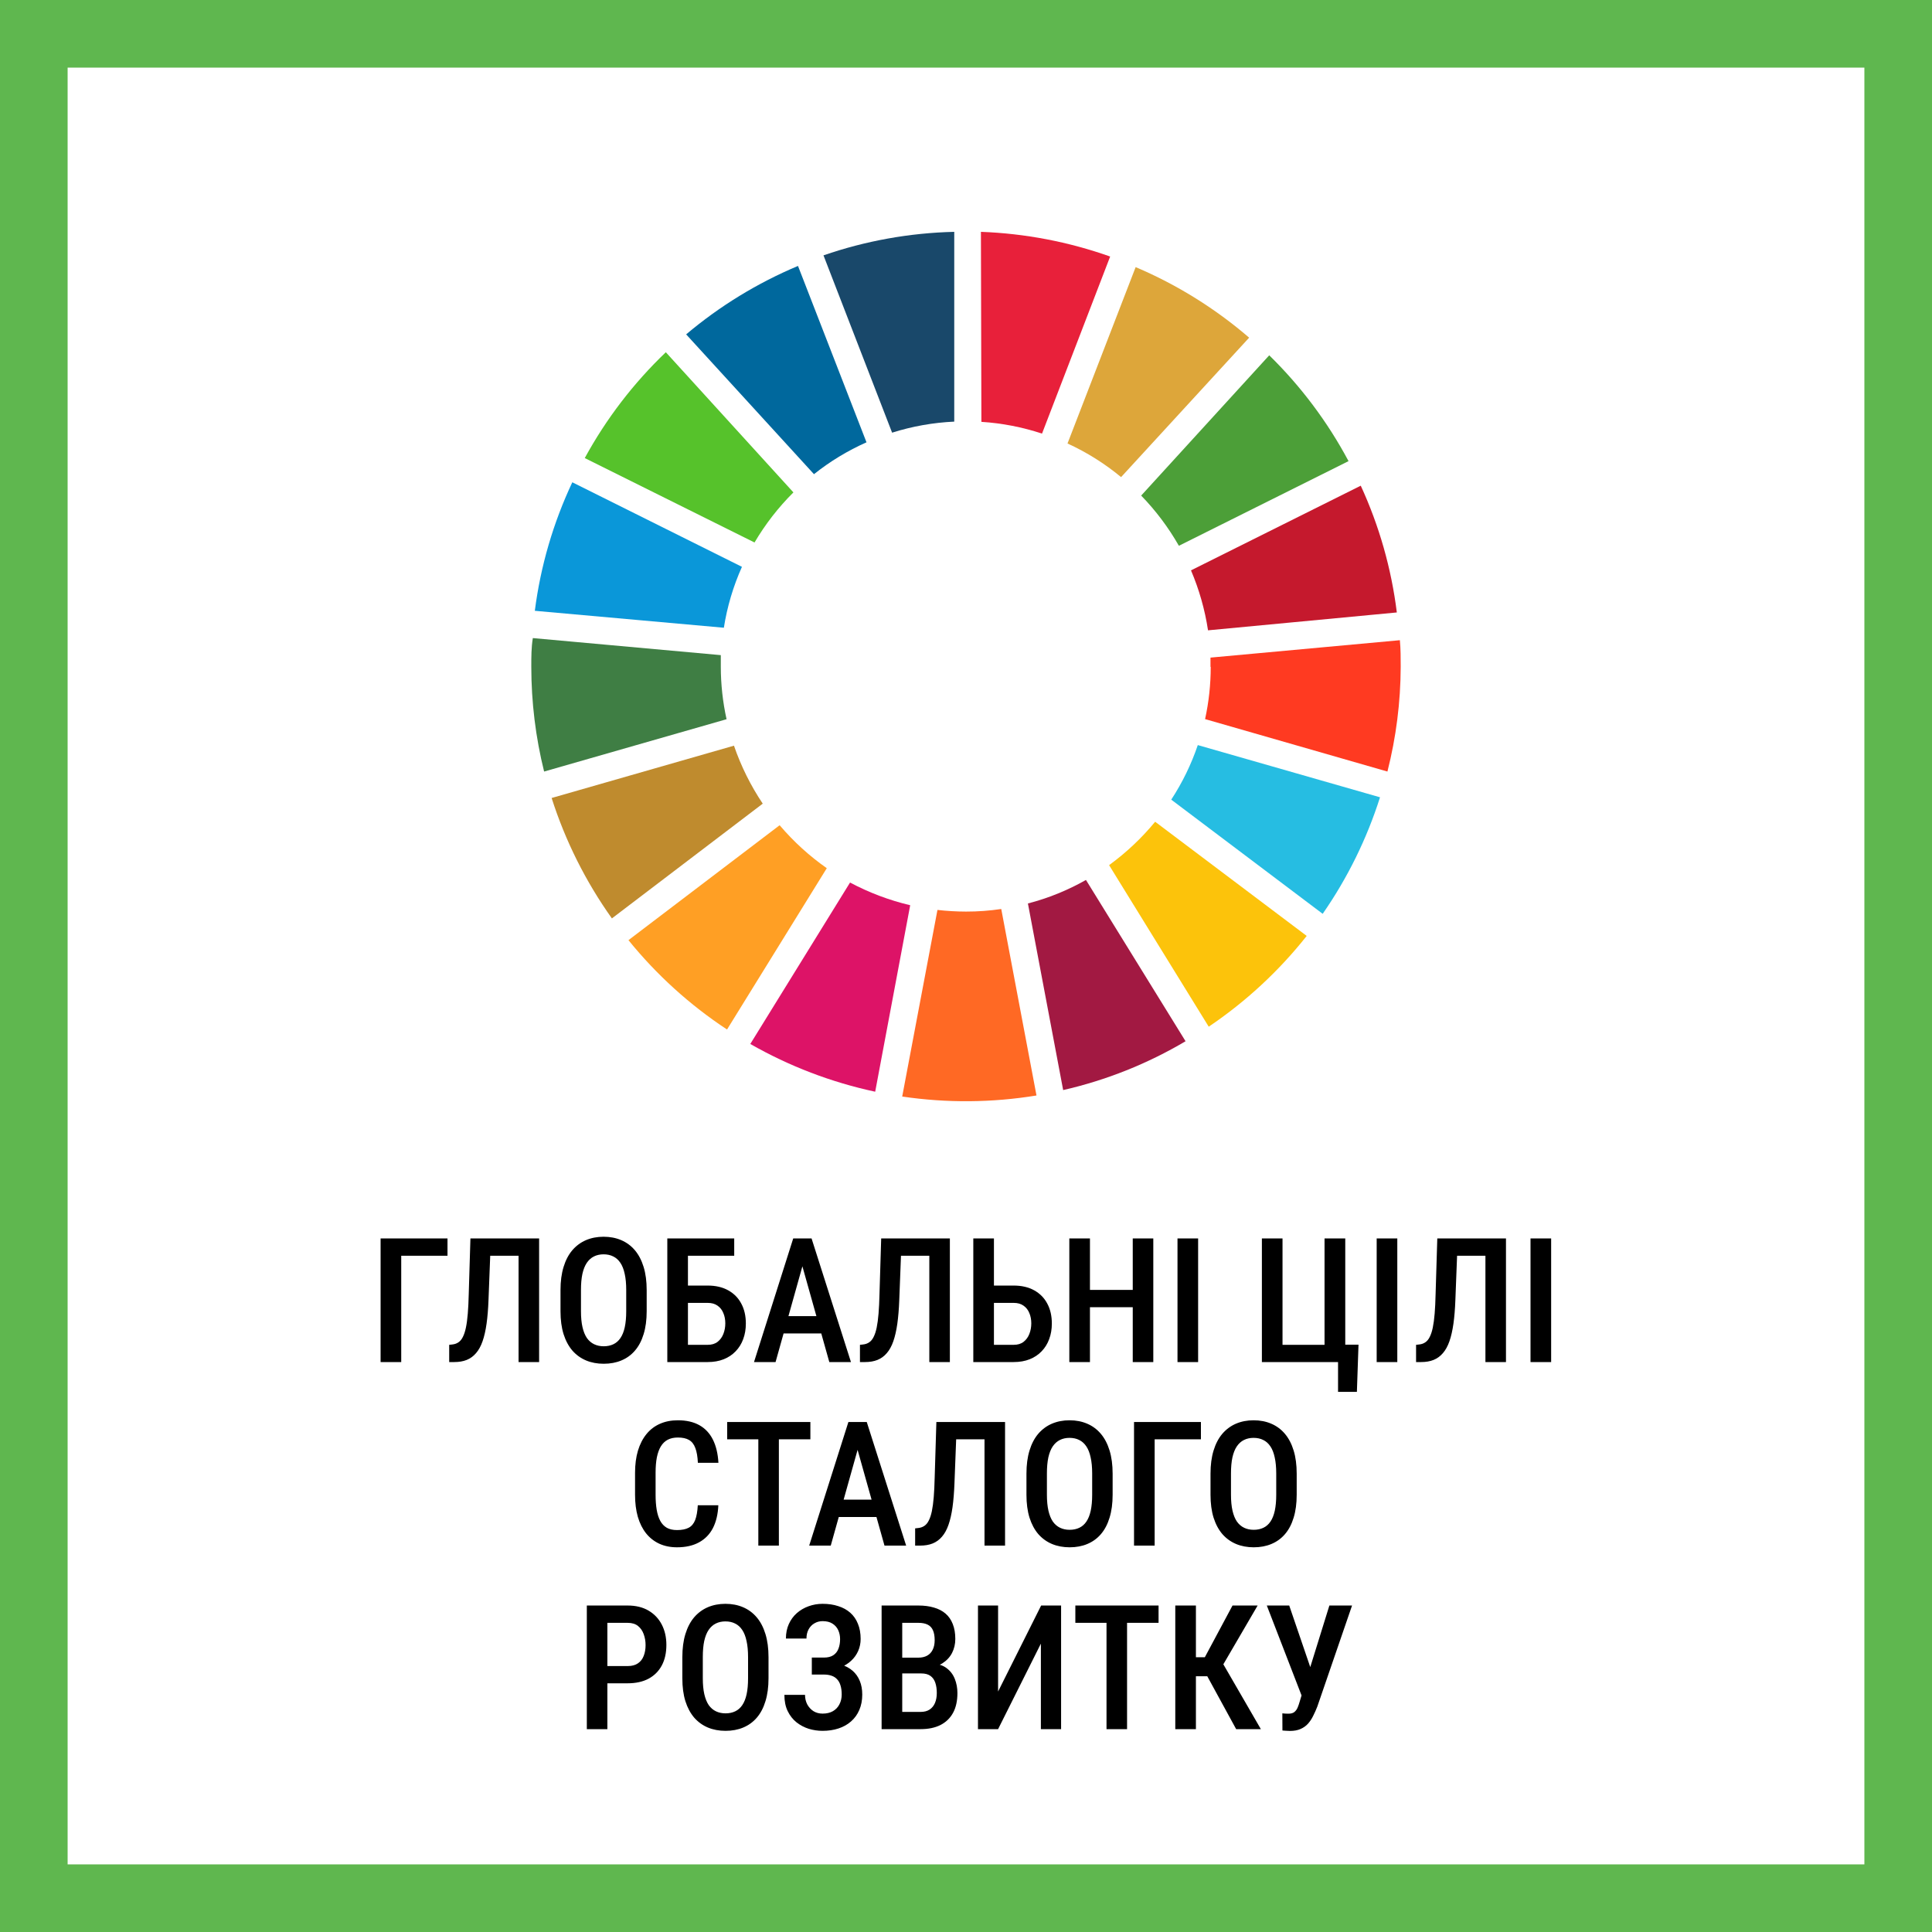
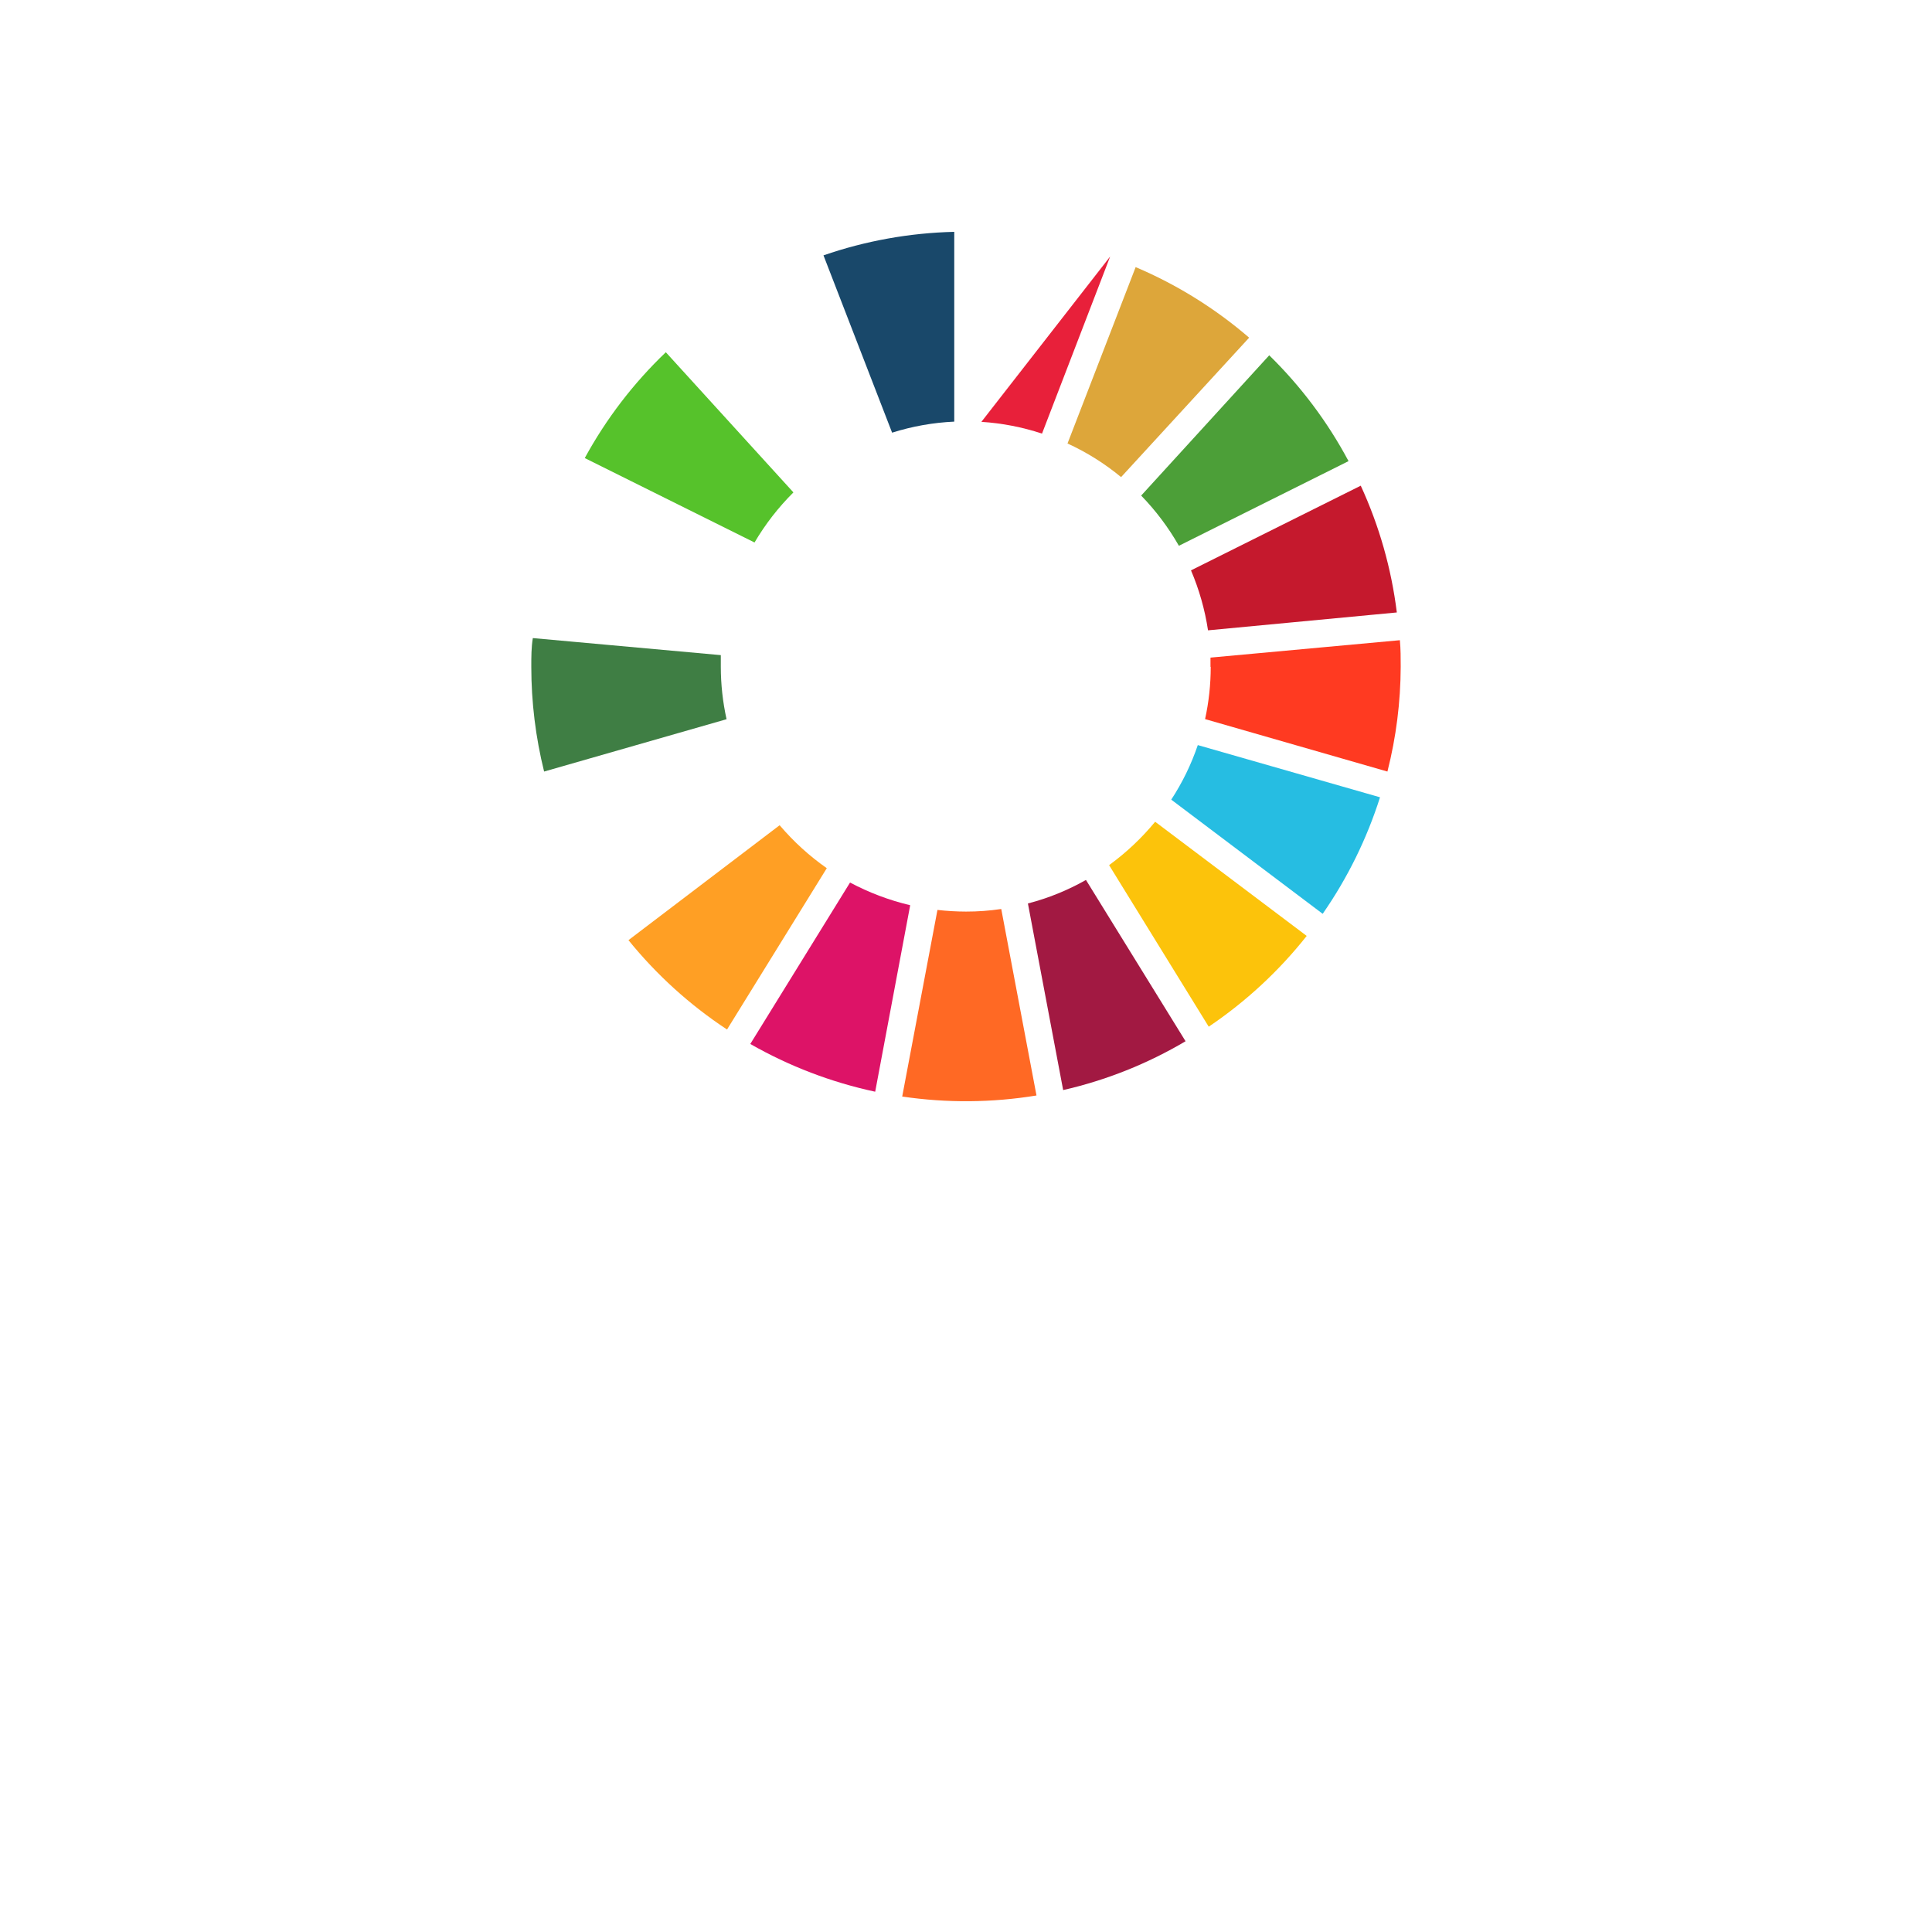
<svg xmlns="http://www.w3.org/2000/svg" width="200" height="200" viewBox="0 0 200 200" fill="none">
-   <rect x="3.5" y="3.5" width="193" height="193" stroke="#5FB74F" stroke-width="7" />
-   <path d="M46.325 128.203V129.996H41.535V141H39.399V128.203H46.325ZM54.148 128.203V129.996H49.111V128.203H54.148ZM55.809 128.203V141H53.682V128.203H55.809ZM48.698 128.203H50.816L50.57 134.575C50.535 135.507 50.468 136.327 50.368 137.036C50.269 137.739 50.131 138.343 49.955 138.847C49.779 139.351 49.554 139.761 49.278 140.077C49.009 140.394 48.687 140.628 48.312 140.78C47.942 140.927 47.515 141 47.028 141H46.501V139.216L46.809 139.181C47.055 139.157 47.269 139.084 47.45 138.961C47.638 138.838 47.793 138.65 47.916 138.398C48.045 138.146 48.15 137.824 48.232 137.432C48.315 137.033 48.379 136.55 48.426 135.981C48.473 135.413 48.505 134.748 48.523 133.986L48.698 128.203ZM66.944 133.556V135.735C66.944 136.638 66.839 137.429 66.628 138.108C66.423 138.788 66.124 139.356 65.731 139.813C65.345 140.265 64.876 140.604 64.325 140.833C63.78 141.062 63.171 141.176 62.497 141.176C61.829 141.176 61.22 141.062 60.669 140.833C60.124 140.604 59.652 140.265 59.254 139.813C58.861 139.356 58.557 138.788 58.34 138.108C58.129 137.429 58.023 136.638 58.023 135.735V133.556C58.023 132.642 58.129 131.842 58.34 131.156C58.551 130.465 58.852 129.888 59.245 129.425C59.644 128.962 60.115 128.613 60.66 128.379C61.211 128.145 61.817 128.027 62.48 128.027C63.153 128.027 63.763 128.145 64.308 128.379C64.858 128.613 65.33 128.962 65.723 129.425C66.115 129.888 66.417 130.465 66.628 131.156C66.839 131.842 66.944 132.642 66.944 133.556ZM64.826 135.735V133.538C64.826 132.888 64.773 132.331 64.668 131.868C64.568 131.399 64.419 131.019 64.22 130.726C64.02 130.427 63.774 130.207 63.481 130.066C63.194 129.92 62.86 129.847 62.48 129.847C62.11 129.847 61.779 129.92 61.486 130.066C61.199 130.207 60.953 130.427 60.748 130.726C60.549 131.019 60.397 131.399 60.291 131.868C60.191 132.331 60.142 132.888 60.142 133.538V135.735C60.142 136.374 60.194 136.925 60.3 137.388C60.405 137.845 60.558 138.22 60.757 138.513C60.962 138.8 61.211 139.014 61.504 139.154C61.797 139.295 62.128 139.365 62.497 139.365C62.872 139.365 63.206 139.295 63.499 139.154C63.792 139.014 64.035 138.8 64.228 138.513C64.428 138.22 64.577 137.845 64.677 137.388C64.776 136.925 64.826 136.374 64.826 135.735ZM76.006 128.203V129.996H71.207V141H69.08V128.203H76.006ZM70.601 133.081H73.255C74.081 133.081 74.79 133.245 75.382 133.573C75.974 133.901 76.425 134.358 76.735 134.944C77.052 135.53 77.21 136.219 77.21 137.01C77.21 137.596 77.119 138.132 76.938 138.618C76.762 139.104 76.501 139.526 76.155 139.884C75.815 140.241 75.402 140.517 74.916 140.71C74.43 140.903 73.876 141 73.255 141H69.08V128.203H71.216V139.216H73.255C73.677 139.216 74.019 139.113 74.283 138.908C74.553 138.697 74.752 138.425 74.881 138.091C75.016 137.751 75.083 137.385 75.083 136.992C75.083 136.6 75.016 136.245 74.881 135.929C74.752 135.606 74.553 135.352 74.283 135.164C74.019 134.971 73.677 134.874 73.255 134.874H70.601V133.081ZM83.38 129.961L80.286 141H78.054L82.114 128.203H83.503L83.38 129.961ZM85.85 141L82.747 129.961L82.598 128.203H84.013L88.091 141H85.85ZM85.902 136.245V138.038H79.943V136.245H85.902ZM96.669 128.203V129.996H91.633V128.203H96.669ZM98.33 128.203V141H96.203V128.203H98.33ZM91.22 128.203H93.338L93.092 134.575C93.057 135.507 92.989 136.327 92.89 137.036C92.79 137.739 92.652 138.343 92.477 138.847C92.301 139.351 92.075 139.761 91.8 140.077C91.53 140.394 91.208 140.628 90.833 140.78C90.464 140.927 90.036 141 89.55 141H89.022V139.216L89.33 139.181C89.576 139.157 89.79 139.084 89.972 138.961C90.159 138.838 90.314 138.65 90.438 138.398C90.566 138.146 90.672 137.824 90.754 137.432C90.836 137.033 90.9 136.55 90.947 135.981C90.994 135.413 91.026 134.748 91.044 133.986L91.22 128.203ZM102.276 133.081H104.931C105.757 133.081 106.466 133.245 107.058 133.573C107.649 133.901 108.101 134.358 108.411 134.944C108.728 135.53 108.886 136.219 108.886 137.01C108.886 137.596 108.795 138.132 108.613 138.618C108.438 139.104 108.177 139.526 107.831 139.884C107.491 140.241 107.078 140.517 106.592 140.71C106.105 140.903 105.552 141 104.931 141H100.756V128.203H102.892V139.216H104.931C105.353 139.216 105.695 139.113 105.959 138.908C106.229 138.697 106.428 138.425 106.557 138.091C106.691 137.751 106.759 137.385 106.759 136.992C106.759 136.6 106.691 136.245 106.557 135.929C106.428 135.606 106.229 135.352 105.959 135.164C105.695 134.971 105.353 134.874 104.931 134.874H102.276V133.081ZM117.719 133.529V135.322H112.331V133.529H117.719ZM112.832 128.203V141H110.696V128.203H112.832ZM119.389 128.203V141H117.262V128.203H119.389ZM124.029 128.203V141H121.894V128.203H124.029ZM140.632 139.198L140.465 144.085H138.514V141H137.564V139.198H140.632ZM130.63 141V128.203H132.766V139.216H137.116V128.203H139.261V141H130.63ZM144.648 128.203V141H142.513V128.203H144.648ZM154.237 128.203V129.996H149.201V128.203H154.237ZM155.898 128.203V141H153.771V128.203H155.898ZM148.788 128.203H150.906L150.66 134.575C150.625 135.507 150.558 136.327 150.458 137.036C150.358 137.739 150.221 138.343 150.045 138.847C149.869 139.351 149.644 139.761 149.368 140.077C149.099 140.394 148.776 140.628 148.401 140.78C148.032 140.927 147.604 141 147.118 141H146.591V139.216L146.898 139.181C147.145 139.157 147.358 139.084 147.54 138.961C147.728 138.838 147.883 138.65 148.006 138.398C148.135 138.146 148.24 137.824 148.322 137.432C148.404 137.033 148.469 136.55 148.516 135.981C148.562 135.413 148.595 134.748 148.612 133.986L148.788 128.203ZM160.574 128.203V141H158.438V128.203H160.574ZM72.235 155.825H74.362C74.321 156.751 74.134 157.539 73.8 158.189C73.466 158.834 72.985 159.326 72.358 159.666C71.737 160.006 70.978 160.176 70.082 160.176C69.402 160.176 68.793 160.053 68.254 159.807C67.721 159.561 67.267 159.206 66.892 158.743C66.517 158.274 66.23 157.703 66.03 157.029C65.837 156.355 65.74 155.591 65.74 154.735V152.468C65.74 151.612 65.84 150.848 66.039 150.174C66.244 149.5 66.537 148.929 66.918 148.46C67.299 147.991 67.762 147.637 68.307 147.396C68.857 147.15 69.478 147.027 70.17 147.027C71.055 147.027 71.799 147.197 72.402 147.537C73.006 147.877 73.472 148.375 73.8 149.031C74.128 149.688 74.318 150.487 74.371 151.431H72.244C72.215 150.792 72.127 150.282 71.981 149.901C71.84 149.515 71.623 149.236 71.33 149.066C71.043 148.896 70.656 148.812 70.17 148.812C69.766 148.812 69.417 148.888 69.124 149.04C68.837 149.192 68.6 149.421 68.412 149.726C68.231 150.024 68.093 150.402 67.999 150.859C67.911 151.311 67.867 151.841 67.867 152.45V154.735C67.867 155.321 67.905 155.84 67.981 156.291C68.058 156.742 68.181 157.126 68.351 157.442C68.52 157.753 68.746 157.99 69.027 158.154C69.309 158.312 69.66 158.392 70.082 158.392C70.586 158.392 70.987 158.312 71.286 158.154C71.591 157.996 71.816 157.729 71.963 157.354C72.109 156.979 72.2 156.47 72.235 155.825ZM80.629 147.203V160H78.502V147.203H80.629ZM83.89 147.203V148.996H75.276V147.203H83.89ZM89.093 148.961L85.999 160H83.767L87.827 147.203H89.216L89.093 148.961ZM91.562 160L88.46 148.961L88.311 147.203H89.726L93.804 160H91.562ZM91.615 155.245V157.038H85.656V155.245H91.615ZM102.382 147.203V148.996H97.346V147.203H102.382ZM104.043 147.203V160H101.916V147.203H104.043ZM96.933 147.203H99.051L98.805 153.575C98.769 154.507 98.702 155.327 98.603 156.036C98.503 156.739 98.365 157.343 98.189 157.847C98.014 158.351 97.788 158.761 97.513 159.077C97.243 159.394 96.921 159.628 96.546 159.78C96.177 159.927 95.749 160 95.263 160H94.735V158.216L95.043 158.181C95.289 158.157 95.503 158.084 95.685 157.961C95.872 157.838 96.027 157.65 96.15 157.398C96.279 157.146 96.385 156.824 96.467 156.432C96.549 156.033 96.613 155.55 96.66 154.981C96.707 154.413 96.739 153.748 96.757 152.986L96.933 147.203ZM115.179 152.556V154.735C115.179 155.638 115.073 156.429 114.862 157.108C114.657 157.788 114.358 158.356 113.966 158.813C113.579 159.265 113.11 159.604 112.56 159.833C112.015 160.062 111.405 160.176 110.731 160.176C110.063 160.176 109.454 160.062 108.903 159.833C108.358 159.604 107.887 159.265 107.488 158.813C107.096 158.356 106.791 157.788 106.574 157.108C106.363 156.429 106.258 155.638 106.258 154.735V152.556C106.258 151.642 106.363 150.842 106.574 150.156C106.785 149.465 107.087 148.888 107.479 148.425C107.878 147.962 108.35 147.613 108.895 147.379C109.445 147.145 110.052 147.027 110.714 147.027C111.388 147.027 111.997 147.145 112.542 147.379C113.093 147.613 113.564 147.962 113.957 148.425C114.35 148.888 114.651 149.465 114.862 150.156C115.073 150.842 115.179 151.642 115.179 152.556ZM113.061 154.735V152.538C113.061 151.888 113.008 151.331 112.902 150.868C112.803 150.399 112.653 150.019 112.454 149.726C112.255 149.427 112.009 149.207 111.716 149.066C111.429 148.92 111.095 148.847 110.714 148.847C110.345 148.847 110.014 148.92 109.721 149.066C109.434 149.207 109.188 149.427 108.982 149.726C108.783 150.019 108.631 150.399 108.525 150.868C108.426 151.331 108.376 151.888 108.376 152.538V154.735C108.376 155.374 108.429 155.925 108.534 156.388C108.64 156.845 108.792 157.22 108.991 157.513C109.196 157.8 109.445 158.014 109.738 158.154C110.031 158.295 110.362 158.365 110.731 158.365C111.106 158.365 111.44 158.295 111.733 158.154C112.026 158.014 112.27 157.8 112.463 157.513C112.662 157.22 112.812 156.845 112.911 156.388C113.011 155.925 113.061 155.374 113.061 154.735ZM124.319 147.203V148.996H119.529V160H117.394V147.203H124.319ZM134.233 152.556V154.735C134.233 155.638 134.128 156.429 133.917 157.108C133.712 157.788 133.413 158.356 133.021 158.813C132.634 159.265 132.165 159.604 131.614 159.833C131.069 160.062 130.46 160.176 129.786 160.176C129.118 160.176 128.509 160.062 127.958 159.833C127.413 159.604 126.941 159.265 126.543 158.813C126.15 158.356 125.846 157.788 125.629 157.108C125.418 156.429 125.312 155.638 125.312 154.735V152.556C125.312 151.642 125.418 150.842 125.629 150.156C125.84 149.465 126.142 148.888 126.534 148.425C126.933 147.962 127.404 147.613 127.949 147.379C128.5 147.145 129.106 147.027 129.769 147.027C130.442 147.027 131.052 147.145 131.597 147.379C132.147 147.613 132.619 147.962 133.012 148.425C133.404 148.888 133.706 149.465 133.917 150.156C134.128 150.842 134.233 151.642 134.233 152.556ZM132.115 154.735V152.538C132.115 151.888 132.062 151.331 131.957 150.868C131.857 150.399 131.708 150.019 131.509 149.726C131.31 149.427 131.063 149.207 130.771 149.066C130.483 148.92 130.149 148.847 129.769 148.847C129.399 148.847 129.068 148.92 128.775 149.066C128.488 149.207 128.242 149.427 128.037 149.726C127.838 150.019 127.686 150.399 127.58 150.868C127.48 151.331 127.431 151.888 127.431 152.538V154.735C127.431 155.374 127.483 155.925 127.589 156.388C127.694 156.845 127.847 157.22 128.046 157.513C128.251 157.8 128.5 158.014 128.793 158.154C129.086 158.295 129.417 158.365 129.786 158.365C130.161 158.365 130.495 158.295 130.788 158.154C131.081 158.014 131.324 157.8 131.518 157.513C131.717 157.22 131.866 156.845 131.966 156.388C132.065 155.925 132.115 155.374 132.115 154.735ZM64.976 174.254H62.277V172.47H64.976C65.415 172.47 65.769 172.376 66.039 172.188C66.314 172.001 66.514 171.743 66.637 171.415C66.766 171.087 66.83 170.715 66.83 170.299C66.83 169.9 66.766 169.525 66.637 169.174C66.514 168.822 66.317 168.538 66.048 168.321C65.778 168.104 65.421 167.996 64.976 167.996H62.875V179H60.748V166.203H64.976C65.819 166.203 66.54 166.379 67.138 166.73C67.735 167.082 68.192 167.565 68.509 168.181C68.825 168.79 68.983 169.49 68.983 170.281C68.983 171.107 68.825 171.816 68.509 172.408C68.192 173 67.735 173.457 67.138 173.779C66.54 174.096 65.819 174.254 64.976 174.254ZM79.557 171.556V173.735C79.557 174.638 79.451 175.429 79.24 176.108C79.035 176.788 78.736 177.356 78.344 177.813C77.957 178.265 77.488 178.604 76.938 178.833C76.393 179.062 75.783 179.176 75.109 179.176C74.441 179.176 73.832 179.062 73.281 178.833C72.736 178.604 72.265 178.265 71.866 177.813C71.474 177.356 71.169 176.788 70.952 176.108C70.741 175.429 70.636 174.638 70.636 173.735V171.556C70.636 170.642 70.741 169.842 70.952 169.156C71.163 168.465 71.465 167.888 71.857 167.425C72.256 166.962 72.728 166.613 73.272 166.379C73.823 166.145 74.43 166.027 75.092 166.027C75.766 166.027 76.375 166.145 76.92 166.379C77.471 166.613 77.942 166.962 78.335 167.425C78.728 167.888 79.029 168.465 79.24 169.156C79.451 169.842 79.557 170.642 79.557 171.556ZM77.439 173.735V171.538C77.439 170.888 77.386 170.331 77.28 169.868C77.181 169.399 77.031 169.019 76.832 168.726C76.633 168.427 76.387 168.207 76.094 168.066C75.807 167.92 75.473 167.847 75.092 167.847C74.723 167.847 74.392 167.92 74.099 168.066C73.811 168.207 73.565 168.427 73.36 168.726C73.161 169.019 73.009 169.399 72.903 169.868C72.804 170.331 72.754 170.888 72.754 171.538V173.735C72.754 174.374 72.807 174.925 72.912 175.388C73.018 175.845 73.17 176.22 73.369 176.513C73.574 176.8 73.823 177.014 74.116 177.154C74.409 177.295 74.74 177.365 75.109 177.365C75.484 177.365 75.818 177.295 76.111 177.154C76.404 177.014 76.647 176.8 76.841 176.513C77.04 176.22 77.189 175.845 77.289 175.388C77.389 174.925 77.439 174.374 77.439 173.735ZM85.524 172.865H84.039V171.591H85.296C85.694 171.591 86.014 171.512 86.254 171.354C86.5 171.195 86.679 170.973 86.79 170.686C86.907 170.398 86.966 170.064 86.966 169.684C86.966 169.344 86.901 169.033 86.772 168.752C86.644 168.471 86.444 168.245 86.175 168.075C85.911 167.905 85.571 167.82 85.155 167.82C84.845 167.82 84.561 167.896 84.303 168.049C84.051 168.195 83.852 168.403 83.705 168.673C83.559 168.942 83.485 169.259 83.485 169.622H81.358C81.358 169.065 81.458 168.567 81.657 168.128C81.856 167.683 82.132 167.305 82.483 166.994C82.835 166.684 83.239 166.446 83.696 166.282C84.159 166.112 84.645 166.027 85.155 166.027C85.753 166.027 86.292 166.106 86.772 166.265C87.259 166.417 87.675 166.646 88.02 166.95C88.366 167.255 88.63 167.636 88.811 168.093C88.999 168.544 89.093 169.068 89.093 169.666C89.093 170.105 89.008 170.519 88.838 170.905C88.668 171.292 88.425 171.632 88.108 171.925C87.792 172.218 87.414 172.449 86.975 172.619C86.541 172.783 86.058 172.865 85.524 172.865ZM84.039 172.101H85.524C86.11 172.101 86.632 172.174 87.089 172.32C87.552 172.467 87.944 172.681 88.267 172.962C88.589 173.243 88.835 173.592 89.005 174.008C89.175 174.418 89.26 174.89 89.26 175.423C89.26 176.021 89.157 176.554 88.952 177.022C88.753 177.485 88.469 177.878 88.1 178.2C87.736 178.522 87.303 178.766 86.799 178.93C86.301 179.094 85.75 179.176 85.147 179.176C84.666 179.176 84.191 179.105 83.723 178.965C83.26 178.818 82.838 178.596 82.457 178.297C82.076 177.992 81.772 177.605 81.543 177.137C81.314 176.668 81.2 176.105 81.2 175.449H83.336C83.336 175.807 83.412 176.135 83.564 176.434C83.723 176.727 83.936 176.961 84.206 177.137C84.481 177.307 84.798 177.392 85.155 177.392C85.577 177.392 85.935 177.307 86.228 177.137C86.52 176.967 86.743 176.732 86.895 176.434C87.054 176.129 87.133 175.789 87.133 175.414C87.133 175.057 87.092 174.746 87.01 174.482C86.934 174.219 86.816 174.005 86.658 173.841C86.506 173.671 86.315 173.548 86.087 173.472C85.858 173.39 85.592 173.349 85.287 173.349H84.039V172.101ZM95.377 173.234H92.767L92.758 171.6H95.069C95.427 171.6 95.731 171.529 95.983 171.389C96.235 171.248 96.426 171.043 96.555 170.773C96.689 170.504 96.757 170.179 96.757 169.798C96.757 169.376 96.698 169.033 96.581 168.77C96.464 168.5 96.279 168.304 96.027 168.181C95.781 168.058 95.465 167.996 95.078 167.996H93.399V179H91.264V166.203H95.078C95.676 166.203 96.209 166.273 96.678 166.414C97.152 166.549 97.554 166.757 97.882 167.038C98.21 167.319 98.459 167.68 98.629 168.119C98.805 168.553 98.893 169.068 98.893 169.666C98.893 170.188 98.781 170.668 98.559 171.107C98.336 171.541 98.005 171.898 97.565 172.18C97.132 172.455 96.593 172.619 95.948 172.672L95.377 173.234ZM95.298 179H92.064L93.048 177.216H95.298C95.679 177.216 95.992 177.134 96.238 176.97C96.484 176.806 96.669 176.577 96.792 176.284C96.915 175.991 96.977 175.648 96.977 175.256C96.977 174.846 96.924 174.488 96.818 174.184C96.713 173.879 96.543 173.645 96.309 173.48C96.074 173.316 95.764 173.234 95.377 173.234H93.224L93.241 171.6H95.992L96.484 172.224C97.1 172.235 97.601 172.388 97.987 172.681C98.374 172.968 98.658 173.34 98.84 173.797C99.022 174.254 99.112 174.743 99.112 175.265C99.112 176.079 98.96 176.765 98.655 177.321C98.351 177.872 97.914 178.291 97.346 178.578C96.783 178.859 96.101 179 95.298 179ZM103.322 175.106L107.778 166.203H109.844V179H107.752V170.149L103.322 179H101.239V166.203H103.322V175.106ZM116.673 166.203V179H114.546V166.203H116.673ZM119.934 166.203V167.996H111.32V166.203H119.934ZM123.801 166.203V179H121.665V166.203H123.801ZM130.19 166.203L125.919 173.524H123.186L122.878 171.556H124.724L127.589 166.203H130.19ZM127.967 179L124.785 173.173L126.156 171.45L130.524 179H127.967ZM135.033 174.526L137.617 166.203H139.964L136.369 176.662C136.24 176.99 136.1 177.307 135.947 177.611C135.801 177.916 135.622 178.188 135.411 178.429C135.2 178.663 134.942 178.848 134.638 178.982C134.339 179.117 133.973 179.185 133.539 179.185C133.416 179.185 133.272 179.179 133.108 179.167C132.95 179.155 132.833 179.146 132.757 179.141L132.748 177.365C132.807 177.371 132.909 177.38 133.056 177.392C133.208 177.397 133.313 177.4 133.372 177.4C133.642 177.4 133.847 177.345 133.987 177.233C134.134 177.116 134.248 176.961 134.33 176.768C134.412 176.574 134.485 176.36 134.55 176.126L135.033 174.526ZM133.46 166.203L135.851 173.199L136.439 175.581L134.787 175.643L131.14 166.203H133.46Z" fill="black" />
  <path fill-rule="evenodd" clip-rule="evenodd" d="M78.108 56.158C79.223 54.265 80.576 52.522 82.134 50.973L68.926 36.464C65.581 39.661 62.75 43.356 60.534 47.419L78.108 56.158Z" fill="#56C22B" />
  <path fill-rule="evenodd" clip-rule="evenodd" d="M110.508 45.91C112.501 46.822 114.366 47.992 116.054 49.391L129.311 34.955C125.796 31.927 121.832 29.463 117.562 27.652L110.508 45.91Z" fill="#DDA63A" />
  <path fill-rule="evenodd" clip-rule="evenodd" d="M140.865 50.279L123.291 59.043C124.138 61.03 124.731 63.115 125.054 65.251L144.599 63.401C144.037 58.861 142.778 54.434 140.865 50.279" fill="#C5192D" />
  <path fill-rule="evenodd" clip-rule="evenodd" d="M122.038 56.499L139.6 47.736C137.439 43.685 134.67 39.991 131.391 36.781L118.134 51.302C119.649 52.863 120.96 54.609 122.038 56.499" fill="#4C9F38" />
  <path fill-rule="evenodd" clip-rule="evenodd" d="M74.618 69.037V67.819L55.158 66.054C55 67.028 55 68.002 55 69.037C55.002 72.688 55.447 76.326 56.326 79.87L75.213 74.453C74.82 72.674 74.621 70.858 74.618 69.037Z" fill="#3F7E44" />
  <path fill-rule="evenodd" clip-rule="evenodd" d="M119.581 85.067C118.187 86.759 116.585 88.268 114.813 89.559L125.127 106.283C128.97 103.691 132.392 100.521 135.27 96.886L119.581 85.067Z" fill="#FCC30B" />
  <path fill-rule="evenodd" clip-rule="evenodd" d="M125.334 69.037C125.334 70.854 125.138 72.666 124.75 74.441L143.626 79.87C144.526 76.329 144.987 72.69 145 69.037C145 68.111 145 67.198 144.915 66.273L125.309 68.075V69.037" fill="#FF3A21" />
  <path fill-rule="evenodd" clip-rule="evenodd" d="M80.686 85.444L65.058 97.324C67.965 100.913 71.407 104.034 75.262 106.575L85.588 89.875C83.784 88.611 82.15 87.122 80.723 85.444" fill="#FF9F24" />
-   <path fill-rule="evenodd" clip-rule="evenodd" d="M74.934 64.983C75.275 62.807 75.905 60.687 76.807 58.678L59.245 49.926C57.265 54.131 55.956 58.62 55.365 63.23L74.934 64.983Z" fill="#0A97D9" />
  <path fill-rule="evenodd" clip-rule="evenodd" d="M122.731 107.792L112.418 91.092C110.53 92.163 108.51 92.982 106.409 93.527L110.058 112.844C114.523 111.823 118.802 110.115 122.743 107.78" fill="#A21942" />
  <path fill-rule="evenodd" clip-rule="evenodd" d="M123.996 77.131C123.321 79.122 122.397 81.019 121.247 82.779L136.924 94.598C139.495 90.897 141.495 86.831 142.859 82.535L123.996 77.131Z" fill="#26BDE2" />
  <path fill-rule="evenodd" clip-rule="evenodd" d="M103.649 94.099C102.441 94.279 101.221 94.369 100 94.367C99.013 94.364 98.026 94.307 97.045 94.196L93.396 113.513C98.008 114.195 102.697 114.158 107.297 113.404L103.649 94.099Z" fill="#FF6924" />
-   <path fill-rule="evenodd" clip-rule="evenodd" d="M101.593 43.67C103.728 43.806 105.838 44.215 107.869 44.887L114.923 26.556C110.619 25.03 106.108 24.168 101.545 24L101.593 43.67Z" fill="#E8203A" />
+   <path fill-rule="evenodd" clip-rule="evenodd" d="M101.593 43.67C103.728 43.806 105.838 44.215 107.869 44.887L114.923 26.556L101.593 43.67Z" fill="#E8203A" />
  <path fill-rule="evenodd" clip-rule="evenodd" d="M94.223 93.709C92.055 93.196 89.963 92.406 87.996 91.36L77.67 108.072C81.701 110.374 86.061 112.041 90.599 113.014L94.223 93.709Z" fill="#DD1367" />
  <path fill-rule="evenodd" clip-rule="evenodd" d="M92.35 44.79C94.436 44.13 96.599 43.746 98.784 43.646V24C94.173 24.108 89.607 24.929 85.247 26.434L92.35 44.79Z" fill="#19486A" />
-   <path fill-rule="evenodd" clip-rule="evenodd" d="M78.959 83.193C77.71 81.33 76.708 79.313 75.98 77.192L57.104 82.608C58.527 87.061 60.632 91.266 63.343 95.073L78.959 83.193Z" fill="#BF8B2E" />
-   <path fill-rule="evenodd" clip-rule="evenodd" d="M84.262 49.087C85.927 47.76 87.754 46.652 89.699 45.788L82.608 27.53C78.413 29.292 74.509 31.68 71.03 34.614L84.262 49.087Z" fill="#00689D" />
</svg>